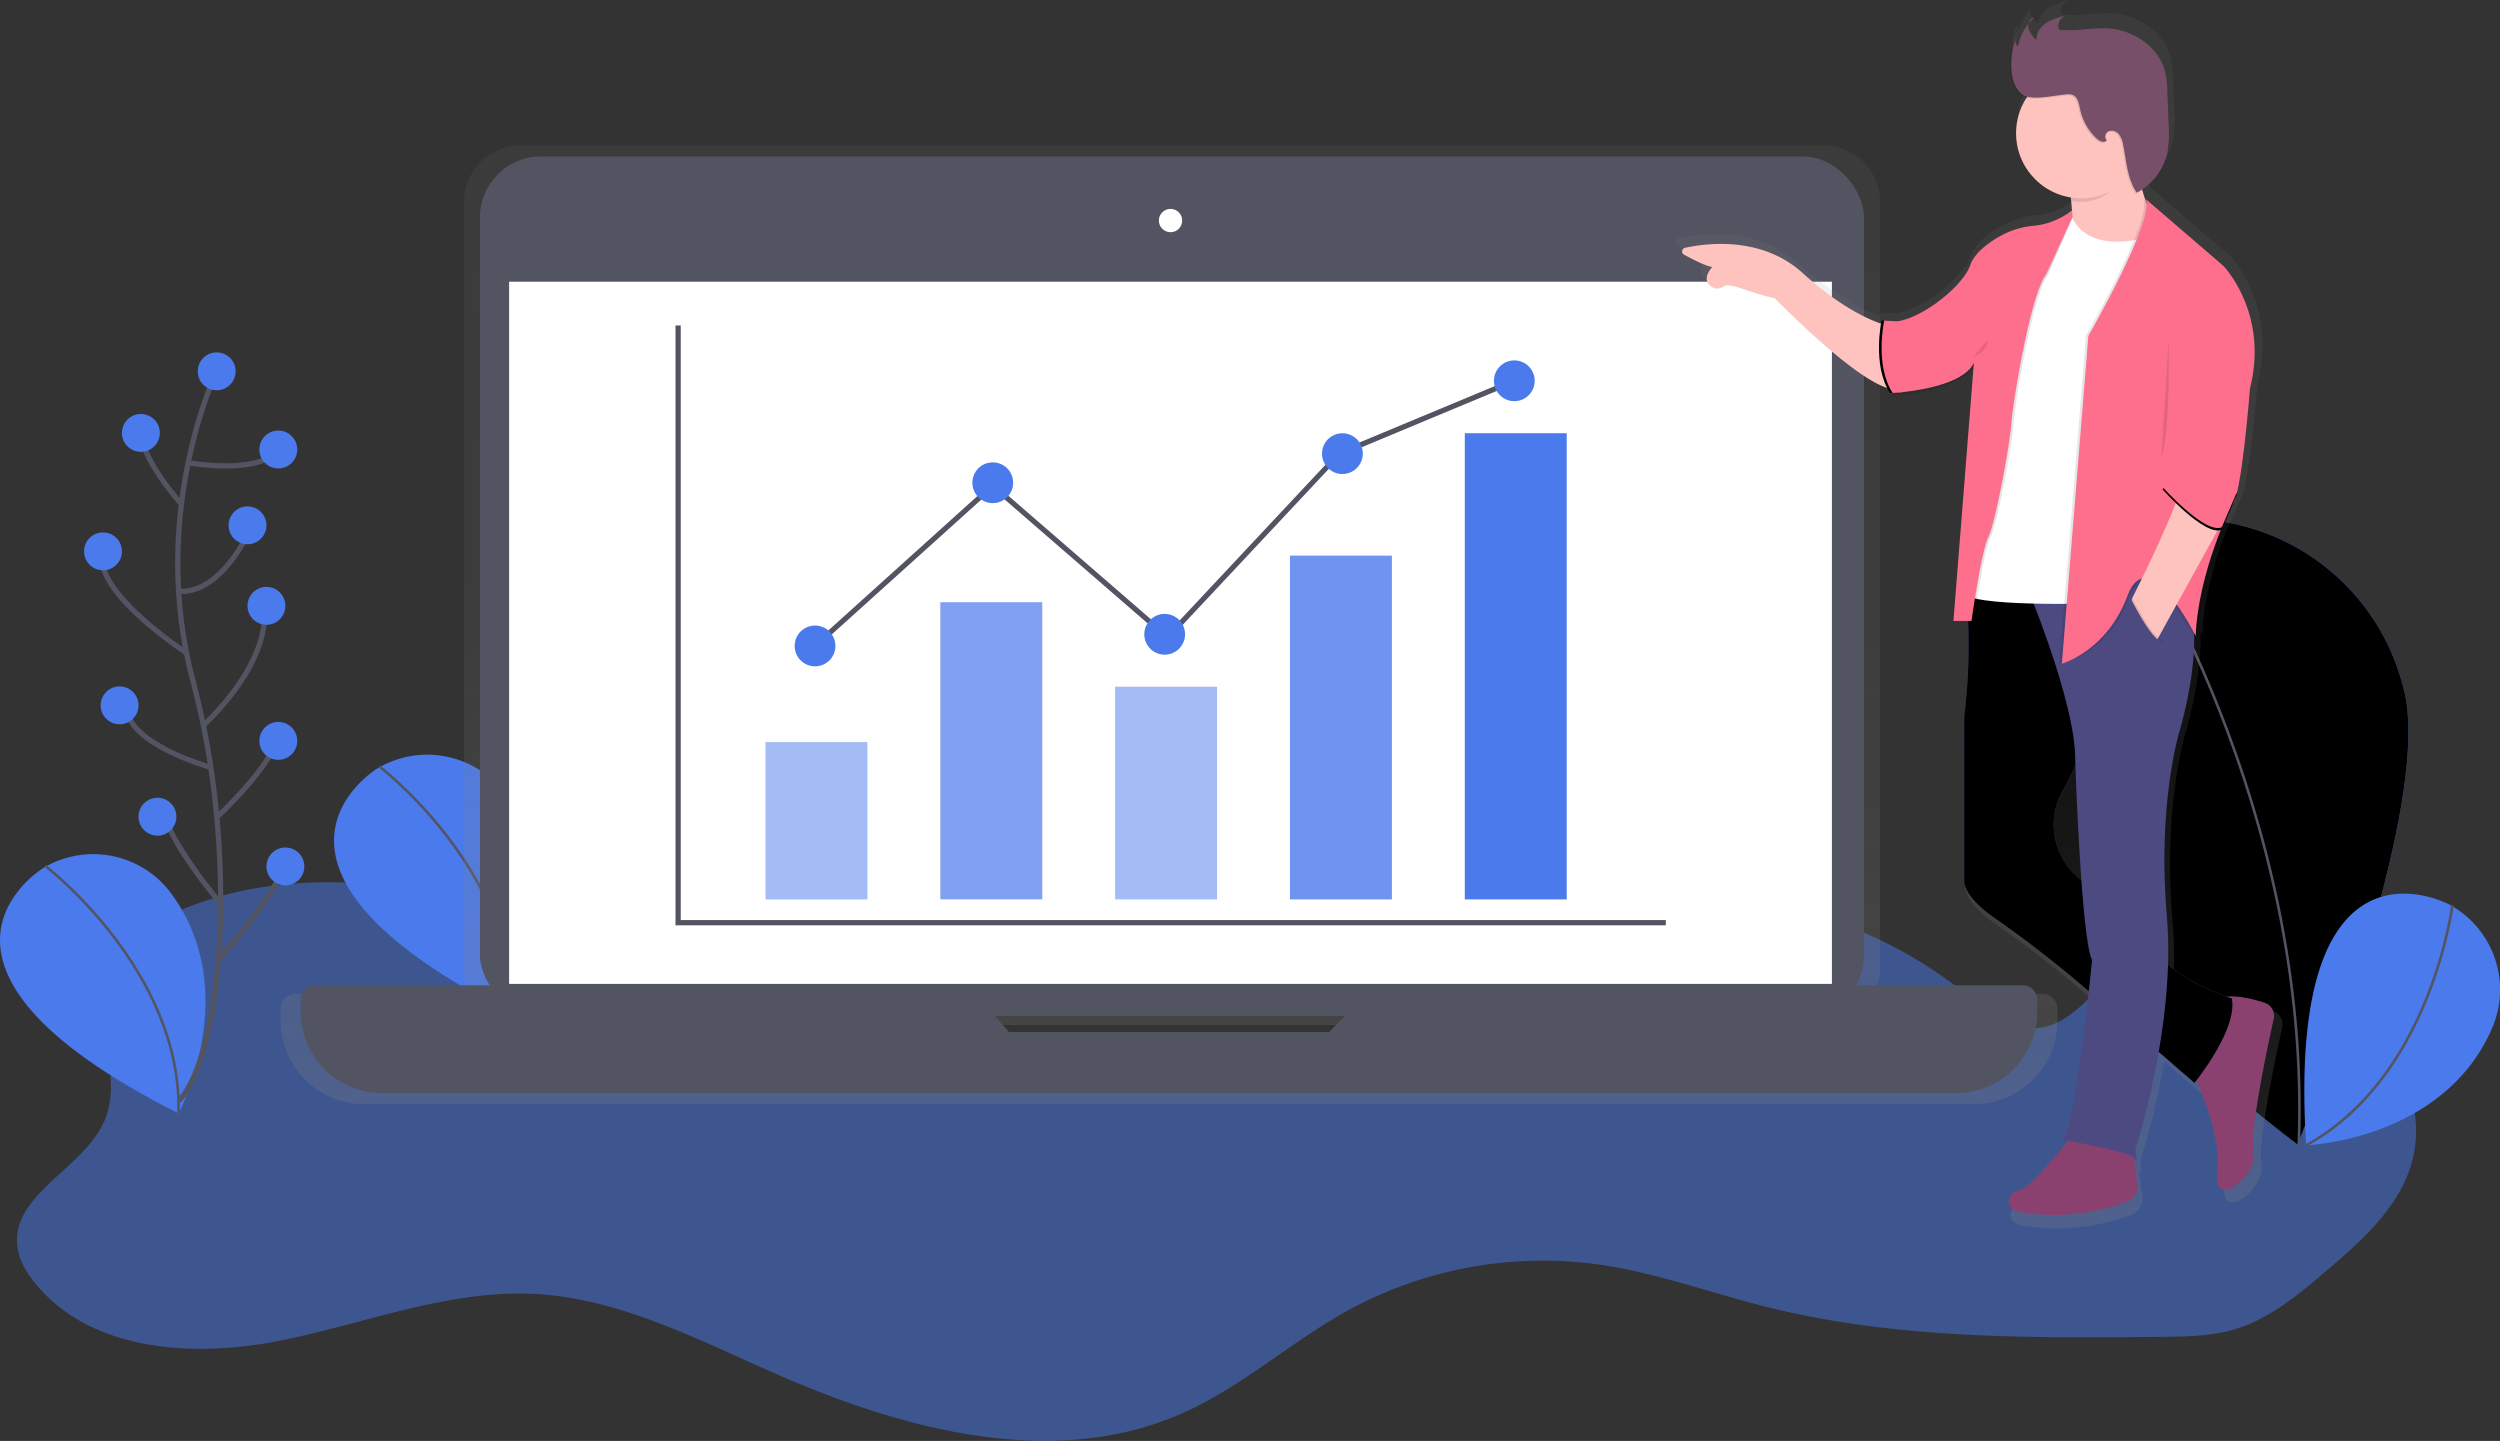
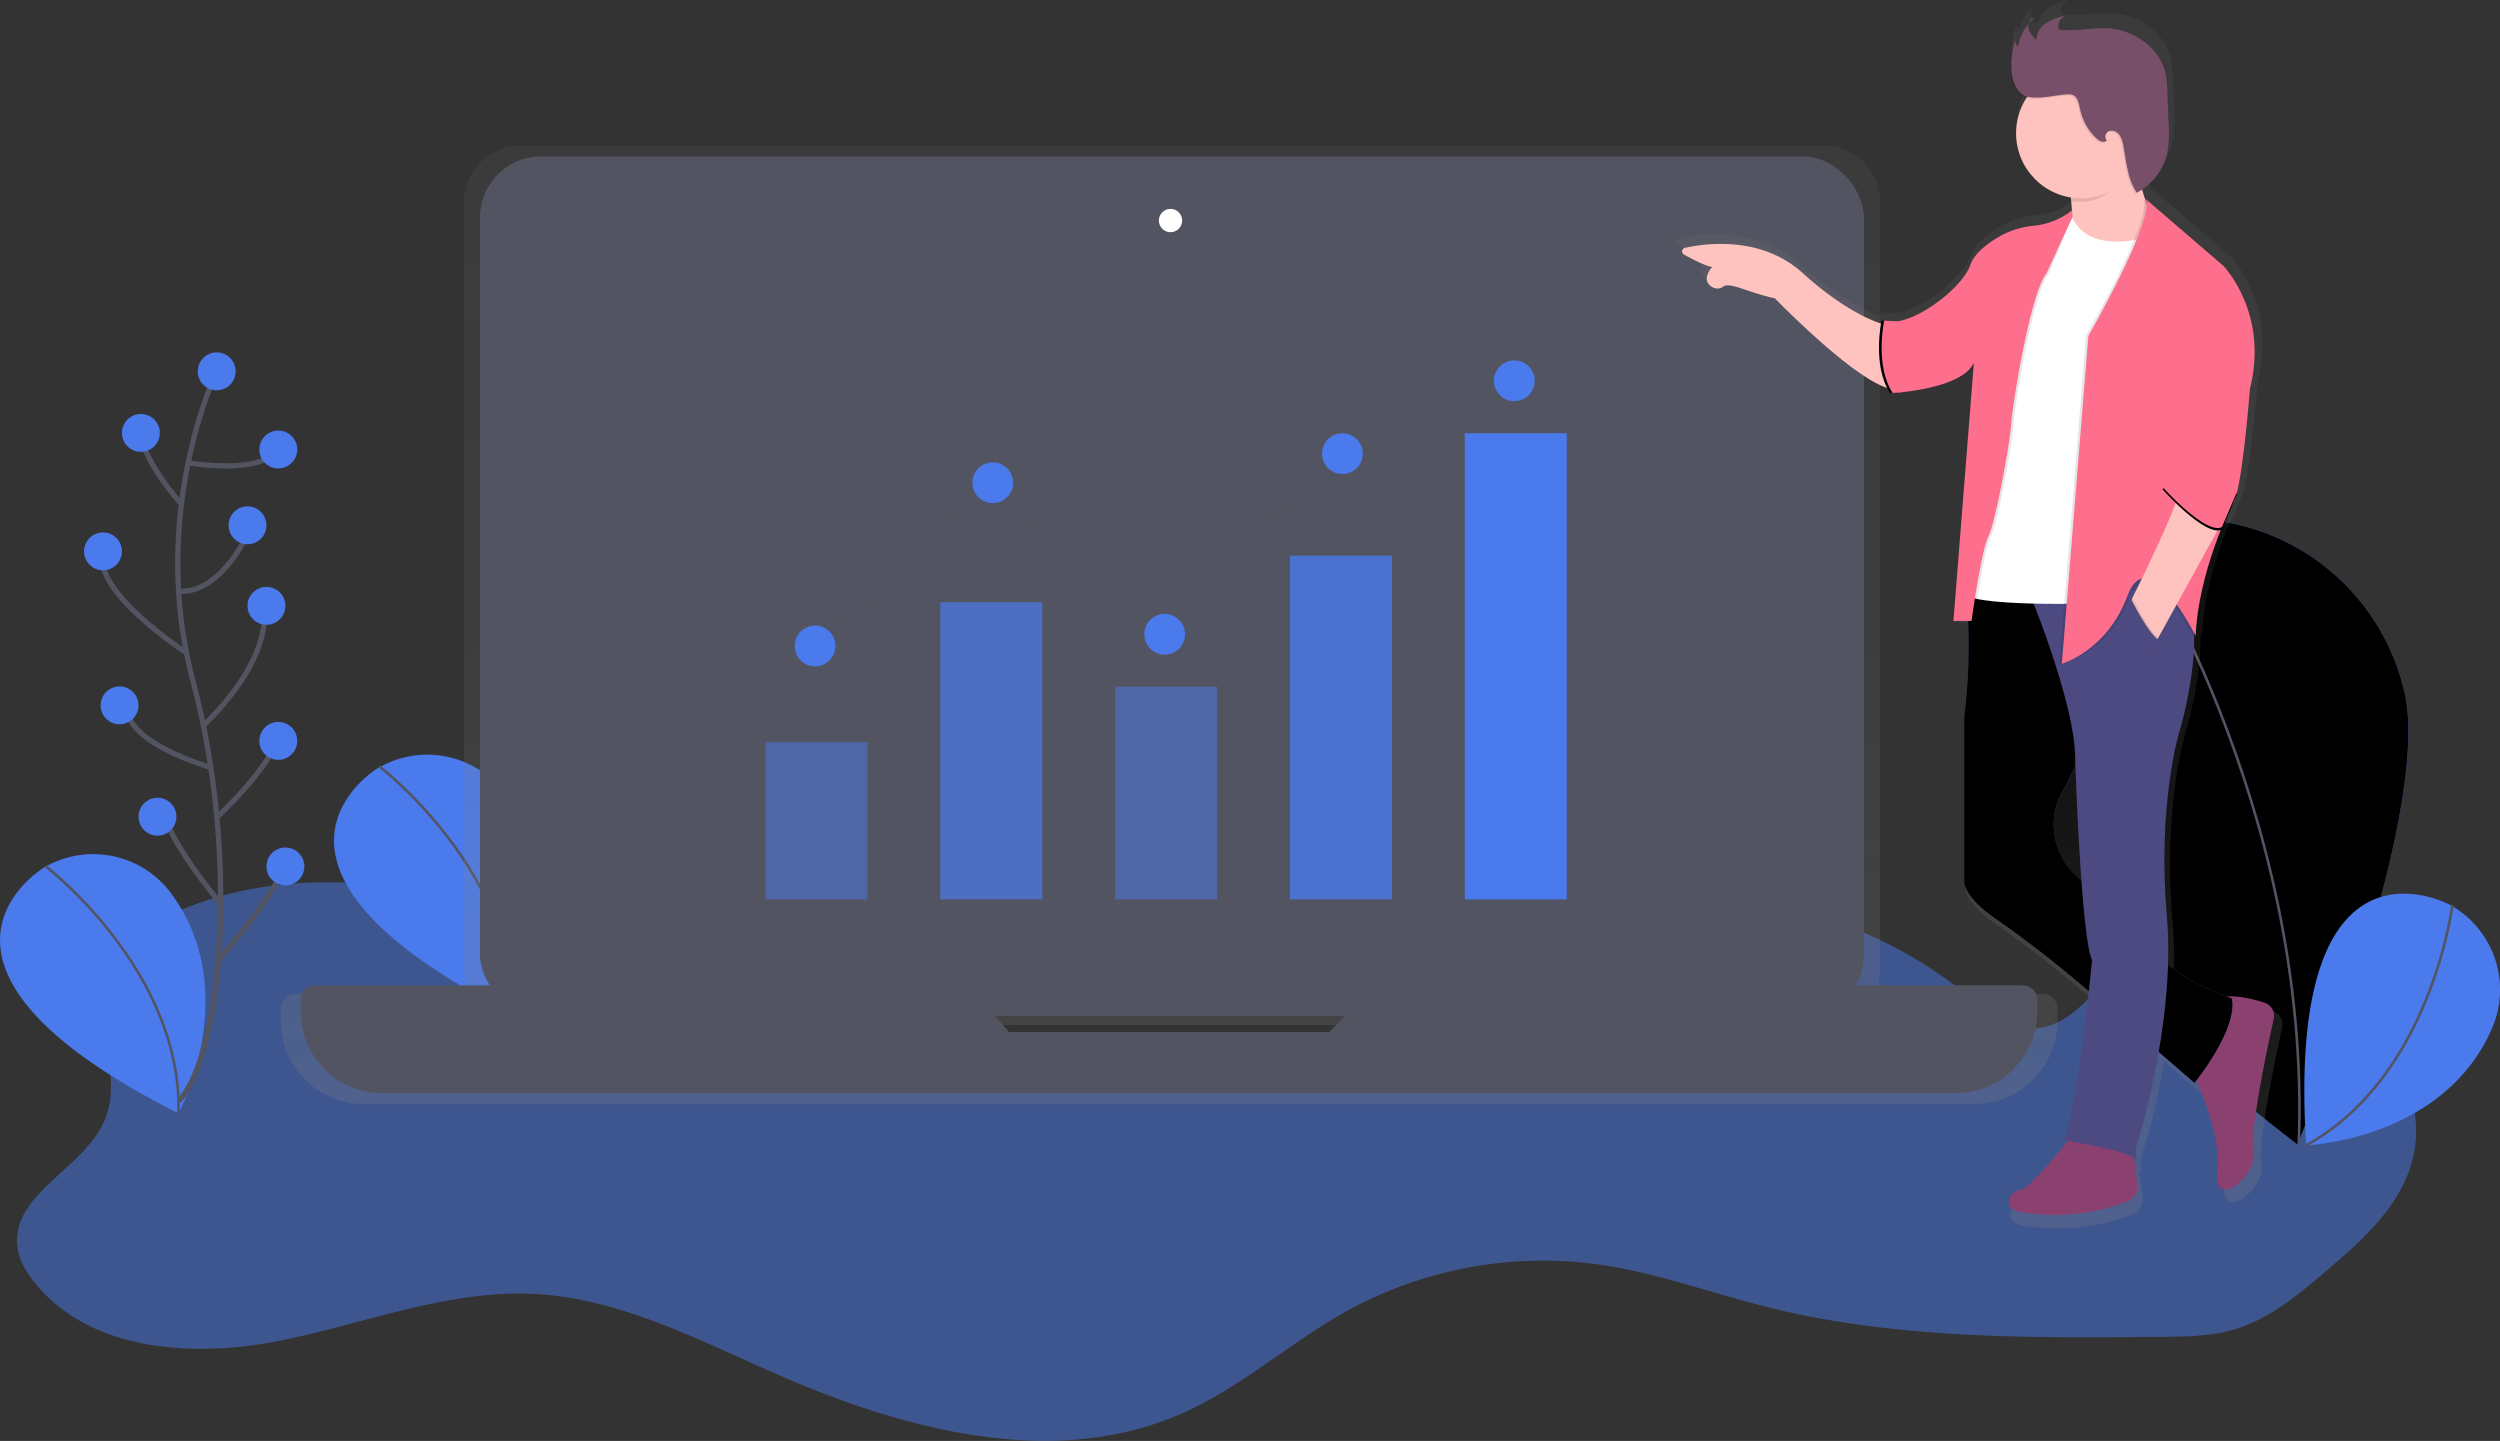
<svg xmlns="http://www.w3.org/2000/svg" xmlns:xlink="http://www.w3.org/1999/xlink" width="954" height="549.86">
  <rect width="100%" height="100%" fill="#333333" stroke="none" />
  <style>.J{opacity:.1}.K{fill:#4a7aec}.L{fill:none}.M{stroke:#535461}.N{stroke-miterlimit:10}.O{stroke-width:2}.P{fill:#fd6f8d}.Q{fill:#fec3be}.R{fill:#4d4981}</style>
  <defs>
    <linearGradient id="A" x1="569.11" y1="596.37" x2="569.11" y2="230.62" gradientUnits="userSpaceOnUse">
      <stop offset="0" stop-color="gray" stop-opacity=".25" />
      <stop offset=".54" stop-color="gray" stop-opacity=".12" />
      <stop offset="1" stop-color="gray" stop-opacity=".1" />
    </linearGradient>
    <linearGradient id="B" x1="878.33" y1="643.77" x2="878.33" y2="175.07" xlink:href="#A" />
    <path id="C" d="M917.15 262.5c12.38 45.27-40.43 174.24-40.43 174.24S765.6 352.6 753.2 307.33a85 85 0 1 1 163.93-44.85z" />
    <path id="D" d="M764.73 218.7l-15 2a219.53 219.53 0 0 1-.18 52.73v63s-.3 5.55 11.23 13.62a430.67 430.67 0 0 1 34.88 27l41.74 36.16s16.56-20.24 14.26-32.2c0 0-27.6-8.74-31.28-23-2.1-8.16-12.8-15-21.57-19.3-11.346-5.5-17.32-18.18-14.35-30.44a23.47 23.47 0 0 1 2.35-5.91c7.36-12.88 17.94-41.86 17.94-41.86l-20.24-38.58z" />
    <path id="E" d="M718 122.35s-3.68 17 3.22 27.6l3.9-.32-2.13-27z" />
    <path id="F" d="M825.22 186.75s16.28 18.28 22.63 15.35l5.88-13.7-22.07-9.48z" />
  </defs>
  <g class="K">
    <path d="M236.74 360.1c-57.68-19.93-123.63-36.8-177.52-8.16-6.83 3.63-13.56 8.2-17.24 15-9.72 17.9 5.73 41.1-1.8 60S4.3 455.38 6.63 475.58c.6 5.28 3.47 10.06 6.84 14.18 21.1 25.8 59.8 28.4 92.52 22s64.7-19.67 98-18c32 1.65 61.44 17 90.76 29.92 49.43 21.84 107.16 37.5 156.55 15.56 22.63-10.06 41.34-27.2 63-39.15a155.06 155.06 0 0 1 95.7-17.56c22 3.1 43 10.9 64.53 16.28 48.9 12.2 99.94 11.8 150.33 11.33 9.38-.1 18.9-.2 27.9-2.88 13.3-4 24.3-13.2 34.86-22.22 13.9-11.83 28.52-24.83 33-42.52 5.3-21-5.66-43.32-21.9-57.6s-37-22.07-57.26-29.6c-5-1.84-10.34-3.7-15.46-2.32-3.36.92-6.2 3.16-8.7 5.57-14.38 13.84-26.53 37.25-46.14 33.5-7-1.34-12.73-6.2-18.27-10.7-29.58-24-69.37-42.53-105.07-29.27-26.1 9.7-44.54 34.6-71 43.4-18.82 6.26-39.27 3.55-59.07 4.77-28.8 1.76-56.83 11.94-85.67 11.32-73.54-1.58-134.8-71.9-208.05-65.2-5.74.52-12 1.84-15.52 6.38" opacity=".5" />
-     <path d="M144 293.22s-61.1 36.9 51.58 93.7c0 0 24.83-46.1-2.62-83.7-11.025-15.16-31.645-19.678-48-10.52z" />
+     <path d="M144 293.22s-61.1 36.9 51.58 93.7c0 0 24.83-46.1-2.62-83.7-11.025-15.16-31.645-19.678-48-10.52" />
  </g>
  <path d="M144.73 292.45s52.32 40 50.86 94.45" class="L M N" />
  <use xlink:href="#C" class="K" />
  <use xlink:href="#C" class="J" />
  <path d="M813.2 203.2s69.17 104.42 64 233.78" class="L M N" />
  <path d="M934.8 345.23s-62.72-34.12-54.78 91.83c0 0 52.32-1.87 70.9-44.55 7.516-17.18 1-37.268-15.2-46.75z" class="K" />
  <path d="M935.83 345.45s-8.1 65.38-55.8 91.6" class="L M N" />
  <path d="M16.56 331.2s-61.14 36.88 51.56 93.67c0 0 24.83-46.1-2.62-83.7-11.025-15.16-31.645-19.678-48-10.52z" class="K" />
  <path d="M17.26 330.42s52.32 40 50.86 94.45" class="L M N" />
  <path d="M902.43 554.27h-64.25a21.42 21.42 0 0 0 2.24-9.57V252.14c0-11.88-9.63-21.5-21.5-21.5H321.58c-11.88 0-21.5 9.63-21.5 21.5V544.7a21.42 21.42 0 0 0 2.24 9.57H235.8a5.69 5.69 0 0 0-5.69 5.72v4.6a31.82 31.82 0 0 0 31.82 31.82H876.3a31.82 31.82 0 0 0 31.82-31.82V560a5.69 5.69 0 0 0-5.69-5.73zm-395.9 18.2l-5.54-6.25h136.78l-6.1 6.26z" transform="translate(-123 -175.07)" fill="url(#A)" />
  <rect x="183.16" y="59.7" width="528.12" height="327.99" rx="23.26" fill="#535461" />
  <g fill="#fff">
-     <path d="M194.28 107.5h504.77v267.95H194.28z" />
    <circle cx="446.67" cy="84.16" r="4.45" />
  </g>
  <path d="M524.6 376l-17.34 17.8H385L369.33 376h-249a5.56 5.56 0 0 0-5.56 5.56v4.48a31.1 31.1 0 0 0 31.1 31.1h600.46a31.1 31.1 0 0 0 31.1-31.1v-4.48a5.56 5.56 0 0 0-5.56-5.56z" fill="#535461" />
  <path d="M258.77 124.2V352.1h376.9" class="L M N O" />
  <g class="K">
    <path opacity=".5" d="M292.12 283.18h38.9v60.04h-38.9z" />
    <path opacity=".7" d="M358.83 229.8h38.9v113.4h-38.9z" />
    <path opacity=".5" d="M425.54 262.05h38.9v81.16h-38.9z" />
    <path opacity=".8" d="M492.25 212.02h38.9v131.2h-38.9z" />
    <path d="M558.96 165.32h38.9v177.9h-38.9z" />
  </g>
  <path d="M311.02 246.5l67.82-61.15 66.7 57.8 65.6-70.04 66.7-27.8" class="L M N O" />
  <g class="K">
    <circle cx="311.02" cy="246.49" r="7.78" />
    <circle cx="444.44" cy="242.04" r="7.78" />
    <circle cx="512.26" cy="173.11" r="7.78" />
    <circle cx="378.84" cy="184.22" r="7.78" />
    <circle cx="577.86" cy="145.31" r="7.78" />
  </g>
  <path d="M990.3 560.82c-4.1-1.35-10.18-2.9-15-2.36-4.6-1.67-15.38-6-22.75-12.52a164.07 164.07 0 0 0-.49-19.22c-3.77-42.87 4.7-71.13 4.7-71.13s6.66-21.56 5.93-39.45l.67 1.3c.58-15.43 5.84-31.4 9.78-41.35a3.32 3.32 0 0 0 .44-.16l4.4-10.44a9.06 9.06 0 0 0 .83-1.93l.7-1.65-.2-.1.2-.85c2.8-11.9 5-40.1 5-40.1 7.54-29.68-10.36-48-10.36-48l-30.38-26.14a3.85 3.85 0 0 1 .3 1.07l-.25-.22c-.43-1.23-.9-2.7-1.36-4.38a23.1 23.1 0 0 0 3-2.57 23.33 23.33 0 0 0 6.81-12.15 46.07 46.07 0 0 0 .45-11l-.5-12.6a40 40 0 0 0-.75-7.35c-2.3-10-12.54-17-22.83-17.46a83.45 83.45 0 0 0-9.8.52 65.93 65.93 0 0 1-8 .17 1.44 1.44 0 0 1-.86-.23 1.26 1.26 0 0 1-.37-.87 4.34 4.34 0 0 1 1.06-3.25 4 4 0 0 1 1.38-.79l-.73.17a4 4 0 0 1 1.2-.65 23.29 23.29 0 0 0-7.58 2.75 9.79 9.79 0 0 0-1.77 1.49 7.73 7.73 0 0 0-2.56 4.76 8.86 8.86 0 0 1-2.7-4 4 4 0 0 1 0-1.94q-.27.33-.52.68v-.2a20.22 20.22 0 0 0-4 8.14 3.17 3.17 0 0 1-.72-2.34c-.15.47-.3.94-.42 1.4a3.26 3.26 0 0 1 0-.94 32.21 32.21 0 0 0-1.57 11.18c0 3.78 1.68 9.67 5.73 11a6.68 6.68 0 0 0 .64.17 25.43 25.43 0 0 0 17.15 38.84q.1.7.2 1.45h.16a58.44 58.44 0 0 1 .26 3.22 21.67 21.67 0 0 1-3.34 2.68 27.54 27.54 0 0 1-11.12 3.68 33.1 33.1 0 0 0-13.37 4c-4.85 2.7-10.2 6.66-11.88 11.46-2.8 8-18.22 20.45-28.56 22l-3.68-.2-.27-.08v.07l-.9-.05h-.3v.05l-.93-.05s-.1.43-.22 1.2c-5.2-1.8-16.25-6.75-30.63-19.8-16-14.53-37.65-11.67-46-9.84a1.43 1.43 0 0 0-.38 2.65c3.37 1.85 8.6 4.54 11 4.84 0 0-5 5.23.32 8a3.86 3.86 0 0 0 4-.39c2.58-1.9 9.75 2.4 20.14 4.62 0 0 29.32 30.34 43.88 35a20.93 20.93 0 0 0 1.11 1.93l.9-.07v.07h.38l.1 1s22.64-1.2 30-9.4a11.79 11.79 0 0 0 1.43-1.53l-7.87 99h.07l-.07.94h5.8a218.25 218.25 0 0 1-1.57 36.46v64.54s-.3 5.68 11.5 14a441.06 441.06 0 0 1 35.72 27.69l1.43 1.24c-2.17 19.75-6.7 56.56-10.5 57.93l2.34.4c-4 5.07-15.36 19-18.82 19.37-4.24.47-7.07 7.07 0 8.48a79.21 79.21 0 0 0 42-4.14 6.41 6.41 0 0 0 4-6.82l-1.37-10.4a1.46 1.46 0 0 1 .6.63c.94 2.83 0-3.77 0-3.77a294.73 294.73 0 0 0 9.11-38l14 12.1s.28-.35.77-1c3.43 7.78 9.55 23.7 8.18 35.36-1.88 16 16 1.88 14.13-7.54-1.52-7.62 5.28-39.92 7.93-52a5.37 5.37 0 0 0-3.6-6.26z" transform="translate(-123 -175.07)" fill="url(#B)" />
  <path d="M721 124.42s-13.34-2.3-33.12-20.24c-15.65-14.2-36.76-11.4-44.9-9.6a1.39 1.39 0 0 0-.37 2.58c3.3 1.8 8.4 4.43 10.78 4.73 0 0-4.93 5.1.3 7.83a3.77 3.77 0 0 0 3.94-.38c2.52-1.84 9.52 2.34 19.67 4.5 0 0 39.56 40.94 48.76 34zm68.1-55.66s3.68 15.64 0 26.68l16.56 2.3 14.72-7.36v-9.66s-6.9-14.72-5.06-31.74z" class="Q" />
  <path d="M836 407.76s12 23.46 10.12 39.1 15.64 1.84 13.8-7.36c-1.5-7.44 5.15-39 7.74-50.74a5.24 5.24 0 0 0-3.48-6.11c-5.53-1.82-14.8-4.05-19.44-.64-6.87 5.05-8.74 25.75-8.74 25.75zm-45.5 25.76s-15.64 20.24-19.78 20.7-6.9 6.9 0 8.28a77.34 77.34 0 0 0 41-4 6.26 6.26 0 0 0 3.93-6.66l-2.64-19.7z" fill="#8b416f" />
  <use xlink:href="#D" class="R" />
  <use xlink:href="#D" opacity=".05" />
  <path d="M786.8 434.93s27.14 4.6 28.06 7.36 0-3.68 0-3.68 15.64-47.38 12-89.23 4.6-69.46 4.6-69.46 9.66-31.28 4.14-49.22-63.48-10.12-63.48-10.12 20.24 47.38 19.78 69.92c0 0 2.3 68.08 6.44 75.9-.04-.04-6.48 66.66-11.54 68.53z" class="R" />
  <path d="M790 80.72s2.76 17 30.36 9.66L802 230.2s-53.36 1.84-52.9-4.6l11-84.63z" fill="#fff" />
  <path d="M790.72 79.8a22.42 22.42 0 0 1-13.29 6.31 32.33 32.33 0 0 0-13.06 3.88c-4.73 2.65-10 6.5-11.6 11.2-3.22 9.2-23.46 24.38-32.66 21.16l3.22 27.6s26.22-1.38 30.82-11.5l-7.8 98.5h6.9s3.68-26.68 6.44-32.2 8.28-35.88 8.74-43.24 7.36-49.68 13.34-57l9-21.85z" class="J" />
-   <path d="M790.72 81.18a28.47 28.47 0 0 1-14.21 5.85 32.33 32.33 0 0 0-13.05 3.9c-4.73 2.65-10 6.5-11.6 11.2-3.22 9.2-23.46 24.38-32.66 21.16l3.22 27.6s26.22-1.38 30.82-11.5l-7.82 98.43h6.9s3.68-26.68 6.44-32.2 8.28-35.88 8.74-43.24 7.36-49.68 13.34-57l9.88-21.44z" class="J" />
  <path d="M790.72 80.26a28.47 28.47 0 0 1-14.21 5.85 32.33 32.33 0 0 0-13.06 3.88c-4.73 2.65-10 6.5-11.6 11.2-3.22 9.2-23.46 24.38-32.66 21.16l3.22 27.6s26.22-1.38 30.82-11.5l-7.8 98.5h6.9s3.68-26.68 6.44-32.2 8.28-35.88 8.74-43.24 7.36-49.68 13.34-57l9.9-21.4z" class="P" />
  <path d="M814.18 62.55c-.6-4.36.6-7.08 1.15-12.2L789.1 70.14s.63 2.67 1.1 6.58a25 25 0 0 0 4 .32c9.1 0 15.65-7.1 19.96-14.5z" class="J" />
  <circle cx="794.17" cy="50.83" r="24.84" class="Q" />
  <path d="M767.06 26.48a31.44 31.44 0 0 1 2-12.29 3.07 3.07 0 0 0 .52 4 19.68 19.68 0 0 1 6.24-11.06c-1.77.3-2.68 2.48-2.24 4.22a9.6 9.6 0 0 0 3.07 4.32c-.15-2.63 1.6-5.1 3.8-6.53a22.74 22.74 0 0 1 7.4-2.68 4.29 4.29 0 0 0-2.84 4.4 1.23 1.23 0 0 0 .37.85 1.41 1.41 0 0 0 .84.22 64.38 64.38 0 0 0 7.77-.17 81.49 81.49 0 0 1 9.57-.51c10 .42 20.05 7.25 22.3 17a39.09 39.09 0 0 1 .73 7.18l.5 12.3a45 45 0 0 1-.44 10.76 22.8 22.8 0 0 1-11.71 15.48c-3.6-5.23-3.93-11.95-5.18-18.18a9.2 9.2 0 0 0-1.56-4 3.51 3.51 0 0 0-3.85-1.3c-1.35.54-1.93 2.6-.8 3.52-1 1.18-2.87.3-4-.75a21.48 21.48 0 0 1-6.23-11.13c-.45-2.14-.9-4.78-3-5.5a5.58 5.58 0 0 0-2.22-.15c-4.38.3-11.23 2.1-15.47.72-3.9-1.27-5.53-7.03-5.53-10.72z" class="J" />
  <path d="M767.52 26.02a31.44 31.44 0 0 1 2-12.29 3.07 3.07 0 0 0 .52 4 19.68 19.68 0 0 1 6.24-11.06c-1.77.3-2.68 2.48-2.24 4.22a9.6 9.6 0 0 0 3.07 4.32c-.15-2.63 1.6-5.1 3.8-6.53A22.74 22.74 0 0 1 788.3 6a4.29 4.29 0 0 0-2.84 4.4 1.23 1.23 0 0 0 .37.85 1.41 1.41 0 0 0 .84.22 64.38 64.38 0 0 0 7.77-.17 81.49 81.49 0 0 1 9.57-.51c10 .42 20.05 7.25 22.3 17a39.09 39.09 0 0 1 .73 7.18l.5 12.3a45 45 0 0 1-.44 10.76 22.8 22.8 0 0 1-11.71 15.48c-3.6-5.23-3.93-11.95-5.18-18.18a9.2 9.2 0 0 0-1.56-4 3.51 3.51 0 0 0-3.85-1.3c-1.35.54-1.93 2.6-.8 3.52-1 1.18-2.87.3-4-.75a21.48 21.48 0 0 1-6.23-11.13c-.45-2.14-.9-4.78-3-5.5a5.58 5.58 0 0 0-2.22-.15c-4.38.3-11.23 2.1-15.47.72-3.9-1.28-5.53-7.03-5.53-10.72z" fill="#784f69" />
  <use xlink:href="#E" class="J" />
  <use xlink:href="#E" x="1" class="P" />
  <path d="M817.86 75.93l29.67 25.53s17.48 17.94 10.12 46.92c0 0-3.22 42.32-6.9 44.16 0 0-12.88 25.76-13.8 50.14 0 0-17.25-34.73-25.07-13.57s-26 24.15-26 24.15L796 128.1s25.54-44.4 21.86-52.17z" class="J" />
  <path d="M818.78 75.93l29.67 25.53s17.48 17.94 10.12 46.92c0 0-3.22 42.32-6.9 44.16 0 0-12.88 25.76-13.8 50.14 0 0-18.17-36.57-26-15.4s-25.07 26-25.07 26l10.12-125.1s25.54-44.45 21.86-52.23z" class="P" />
  <path d="M832.35 183.76s7.36-5.06 19.32 8.74l-29.44 53.36-9.9-14.93s20.93-41.2 20-47.17z" class="Q" />
  <use xlink:href="#F" class="J" />
  <use xlink:href="#F" y="-.92" class="P" />
  <path d="M813.34 227.44s7.75 15.88 11.88 16.8l-6 6.9-8.74-16.56z" class="J" />
  <path d="M812.88 227.93s7.75 15.88 11.88 16.8l-6 6.9-8.76-16.6z" class="R" />
-   <path d="M827.52 129.7s.92 33.12-2.76 45.54M753 136.15s5.52-1.84 5.52-6.44" class="J" />
  <path d="M82.7 141.7s-26.22 54.24-9 118.43 11.75 141-5.42 160" class="L M N O" />
  <circle cx="82.69" cy="141.7" r="7.23" class="K" />
  <path d="M71.8 176.58s27.18 4.9 34.4-5m-37 20.75s-16.35-18.1-15.45-28.94m14.07 62.08s14.87 3.92 28.44-25m-24.46 49.1s-37-23.8-32.5-39.17m38.27 66.42s25.92-23 23.2-45.63M80.4 292.84s-33-9.22-32-23.68m34.3 42.77s20.8-19.26 23.5-31m-22.06 63.75s-21.33-24.9-22.24-37.55m22.24 58.17s23.87-26.52 25.67-39.17" class="L M N O" />
  <g class="K">
    <circle cx="53.76" cy="165.2" r="7.23" />
    <circle cx="45.63" cy="269.16" r="7.23" />
    <circle cx="39.3" cy="210.4" r="7.23" />
    <circle cx="106.2" cy="171.53" r="7.23" />
    <circle cx="106.2" cy="282.72" r="7.23" />
    <circle cx="94.45" cy="200.46" r="7.23" />
    <circle cx="108.91" cy="330.64" r="7.23" />
    <circle cx="60.09" cy="311.65" r="7.23" />
    <circle cx="101.68" cy="231.19" r="7.23" />
  </g>
</svg>